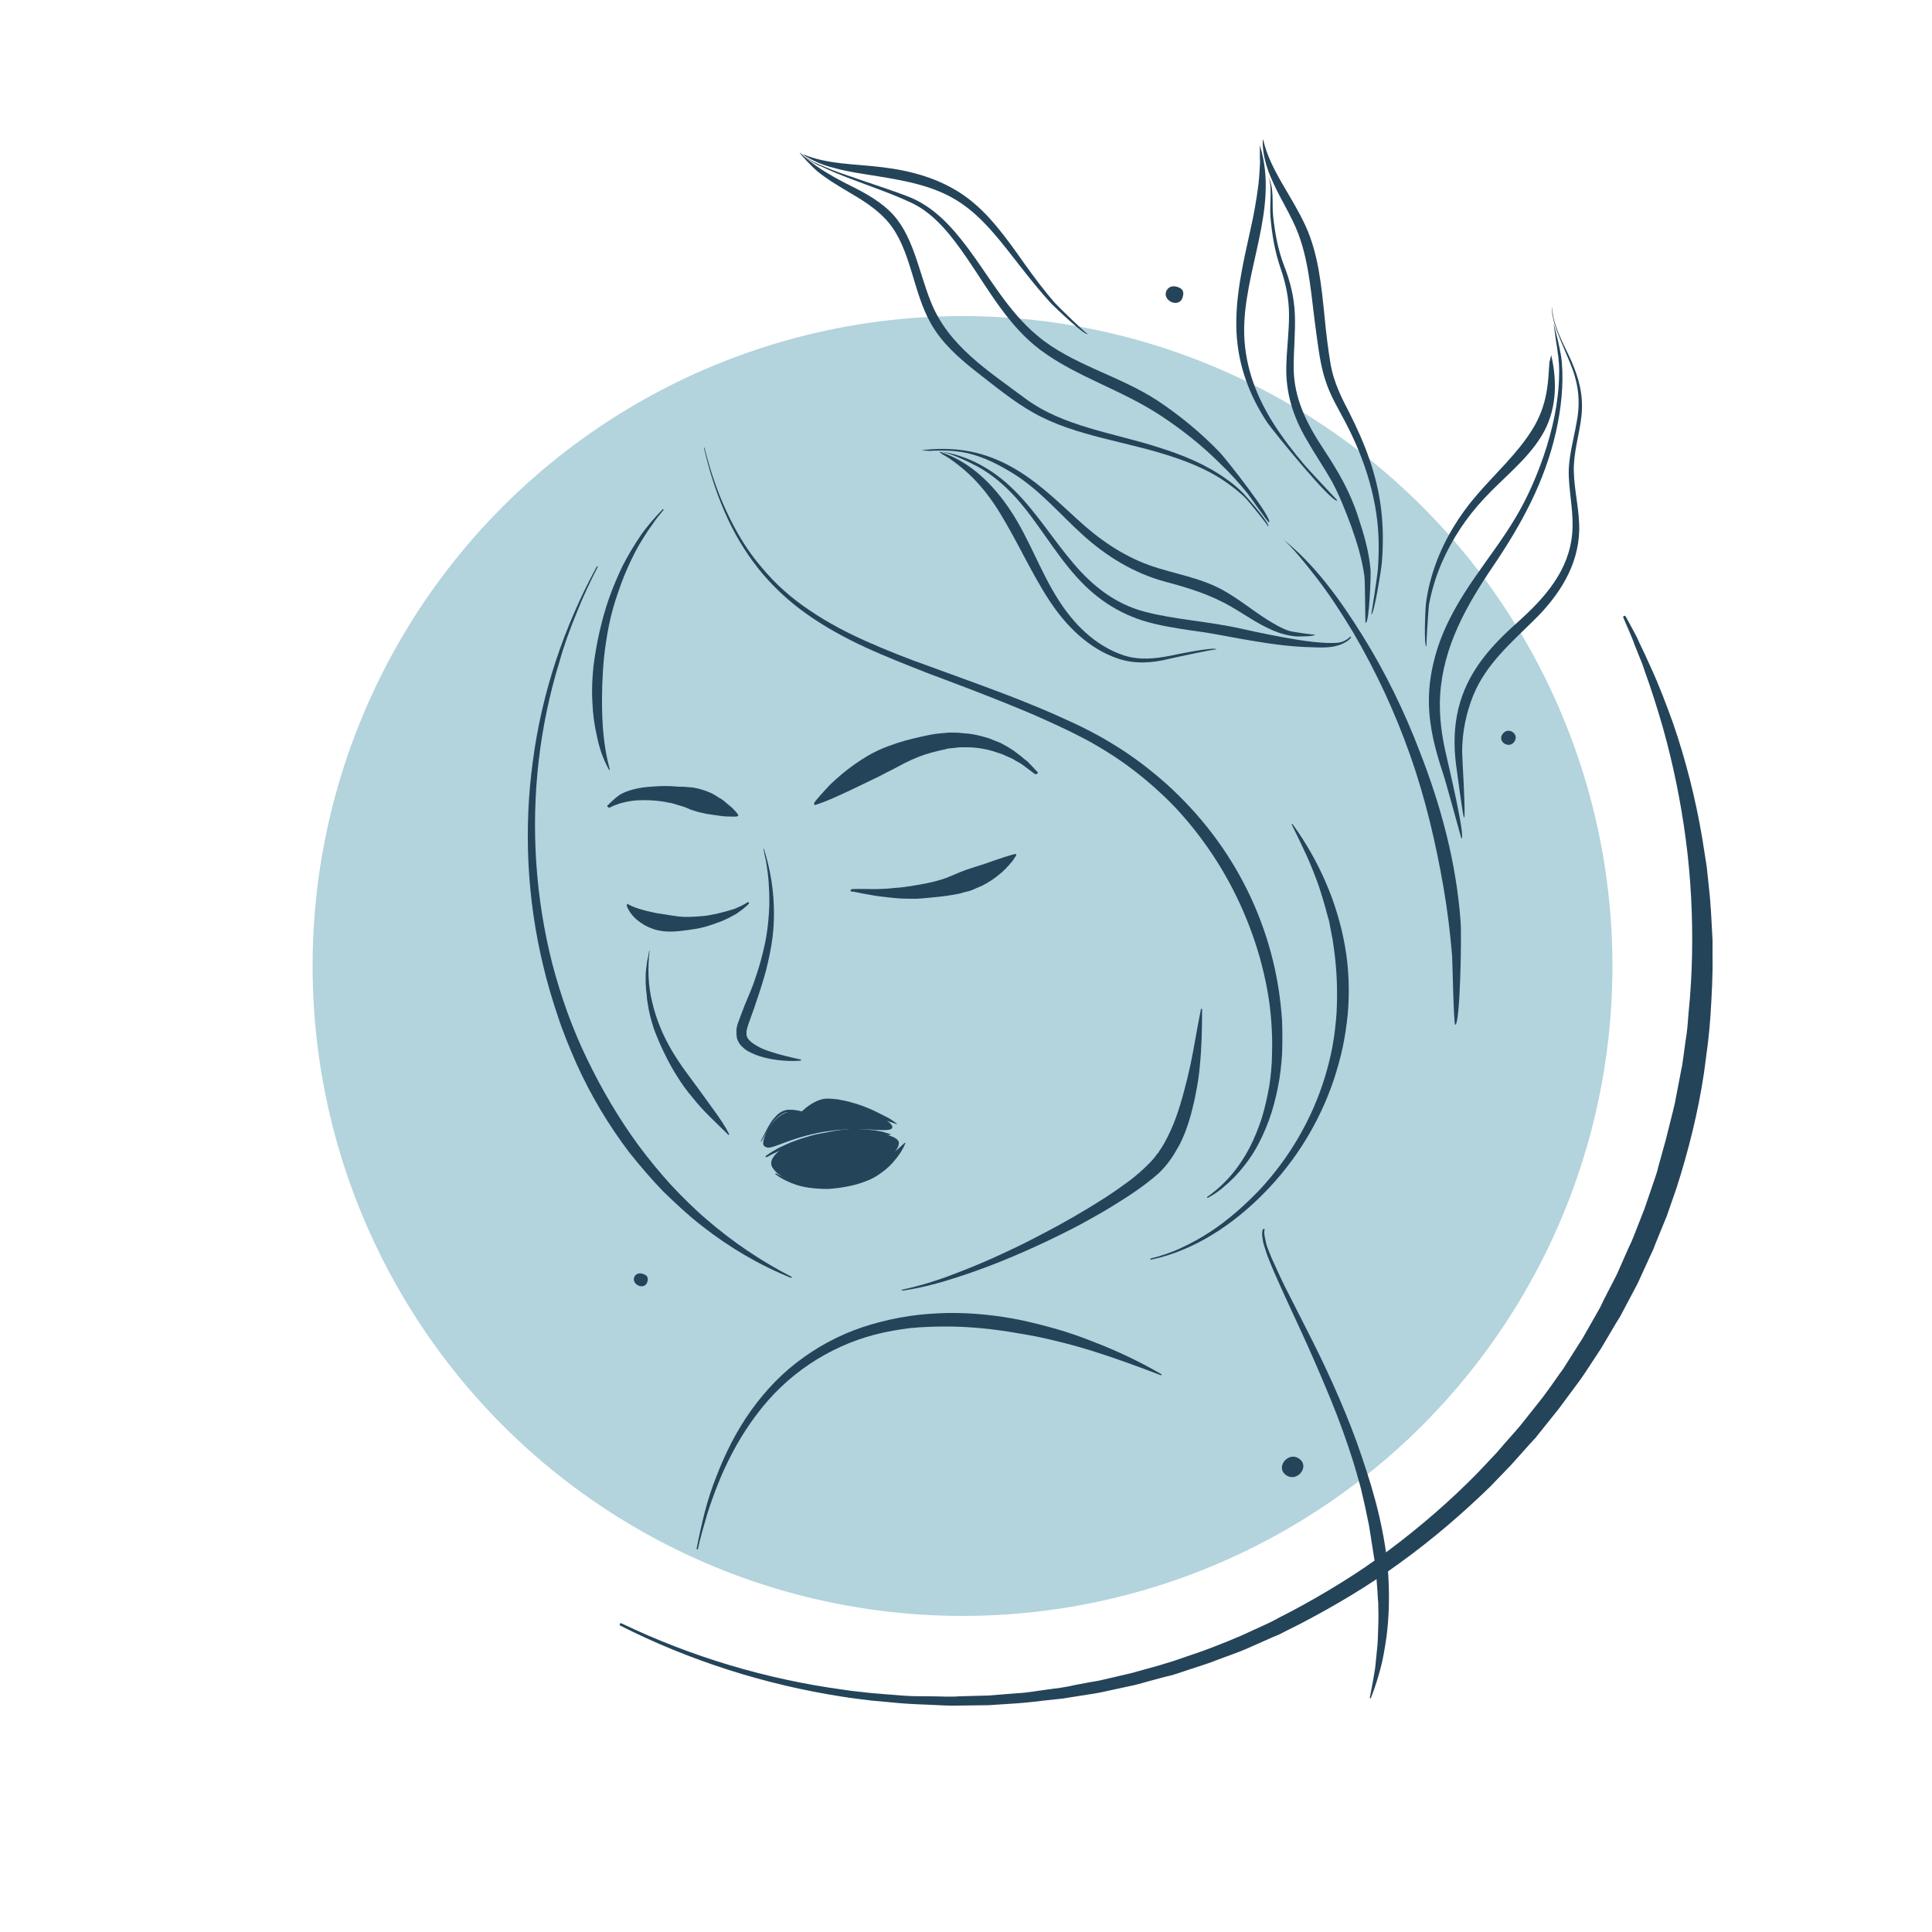
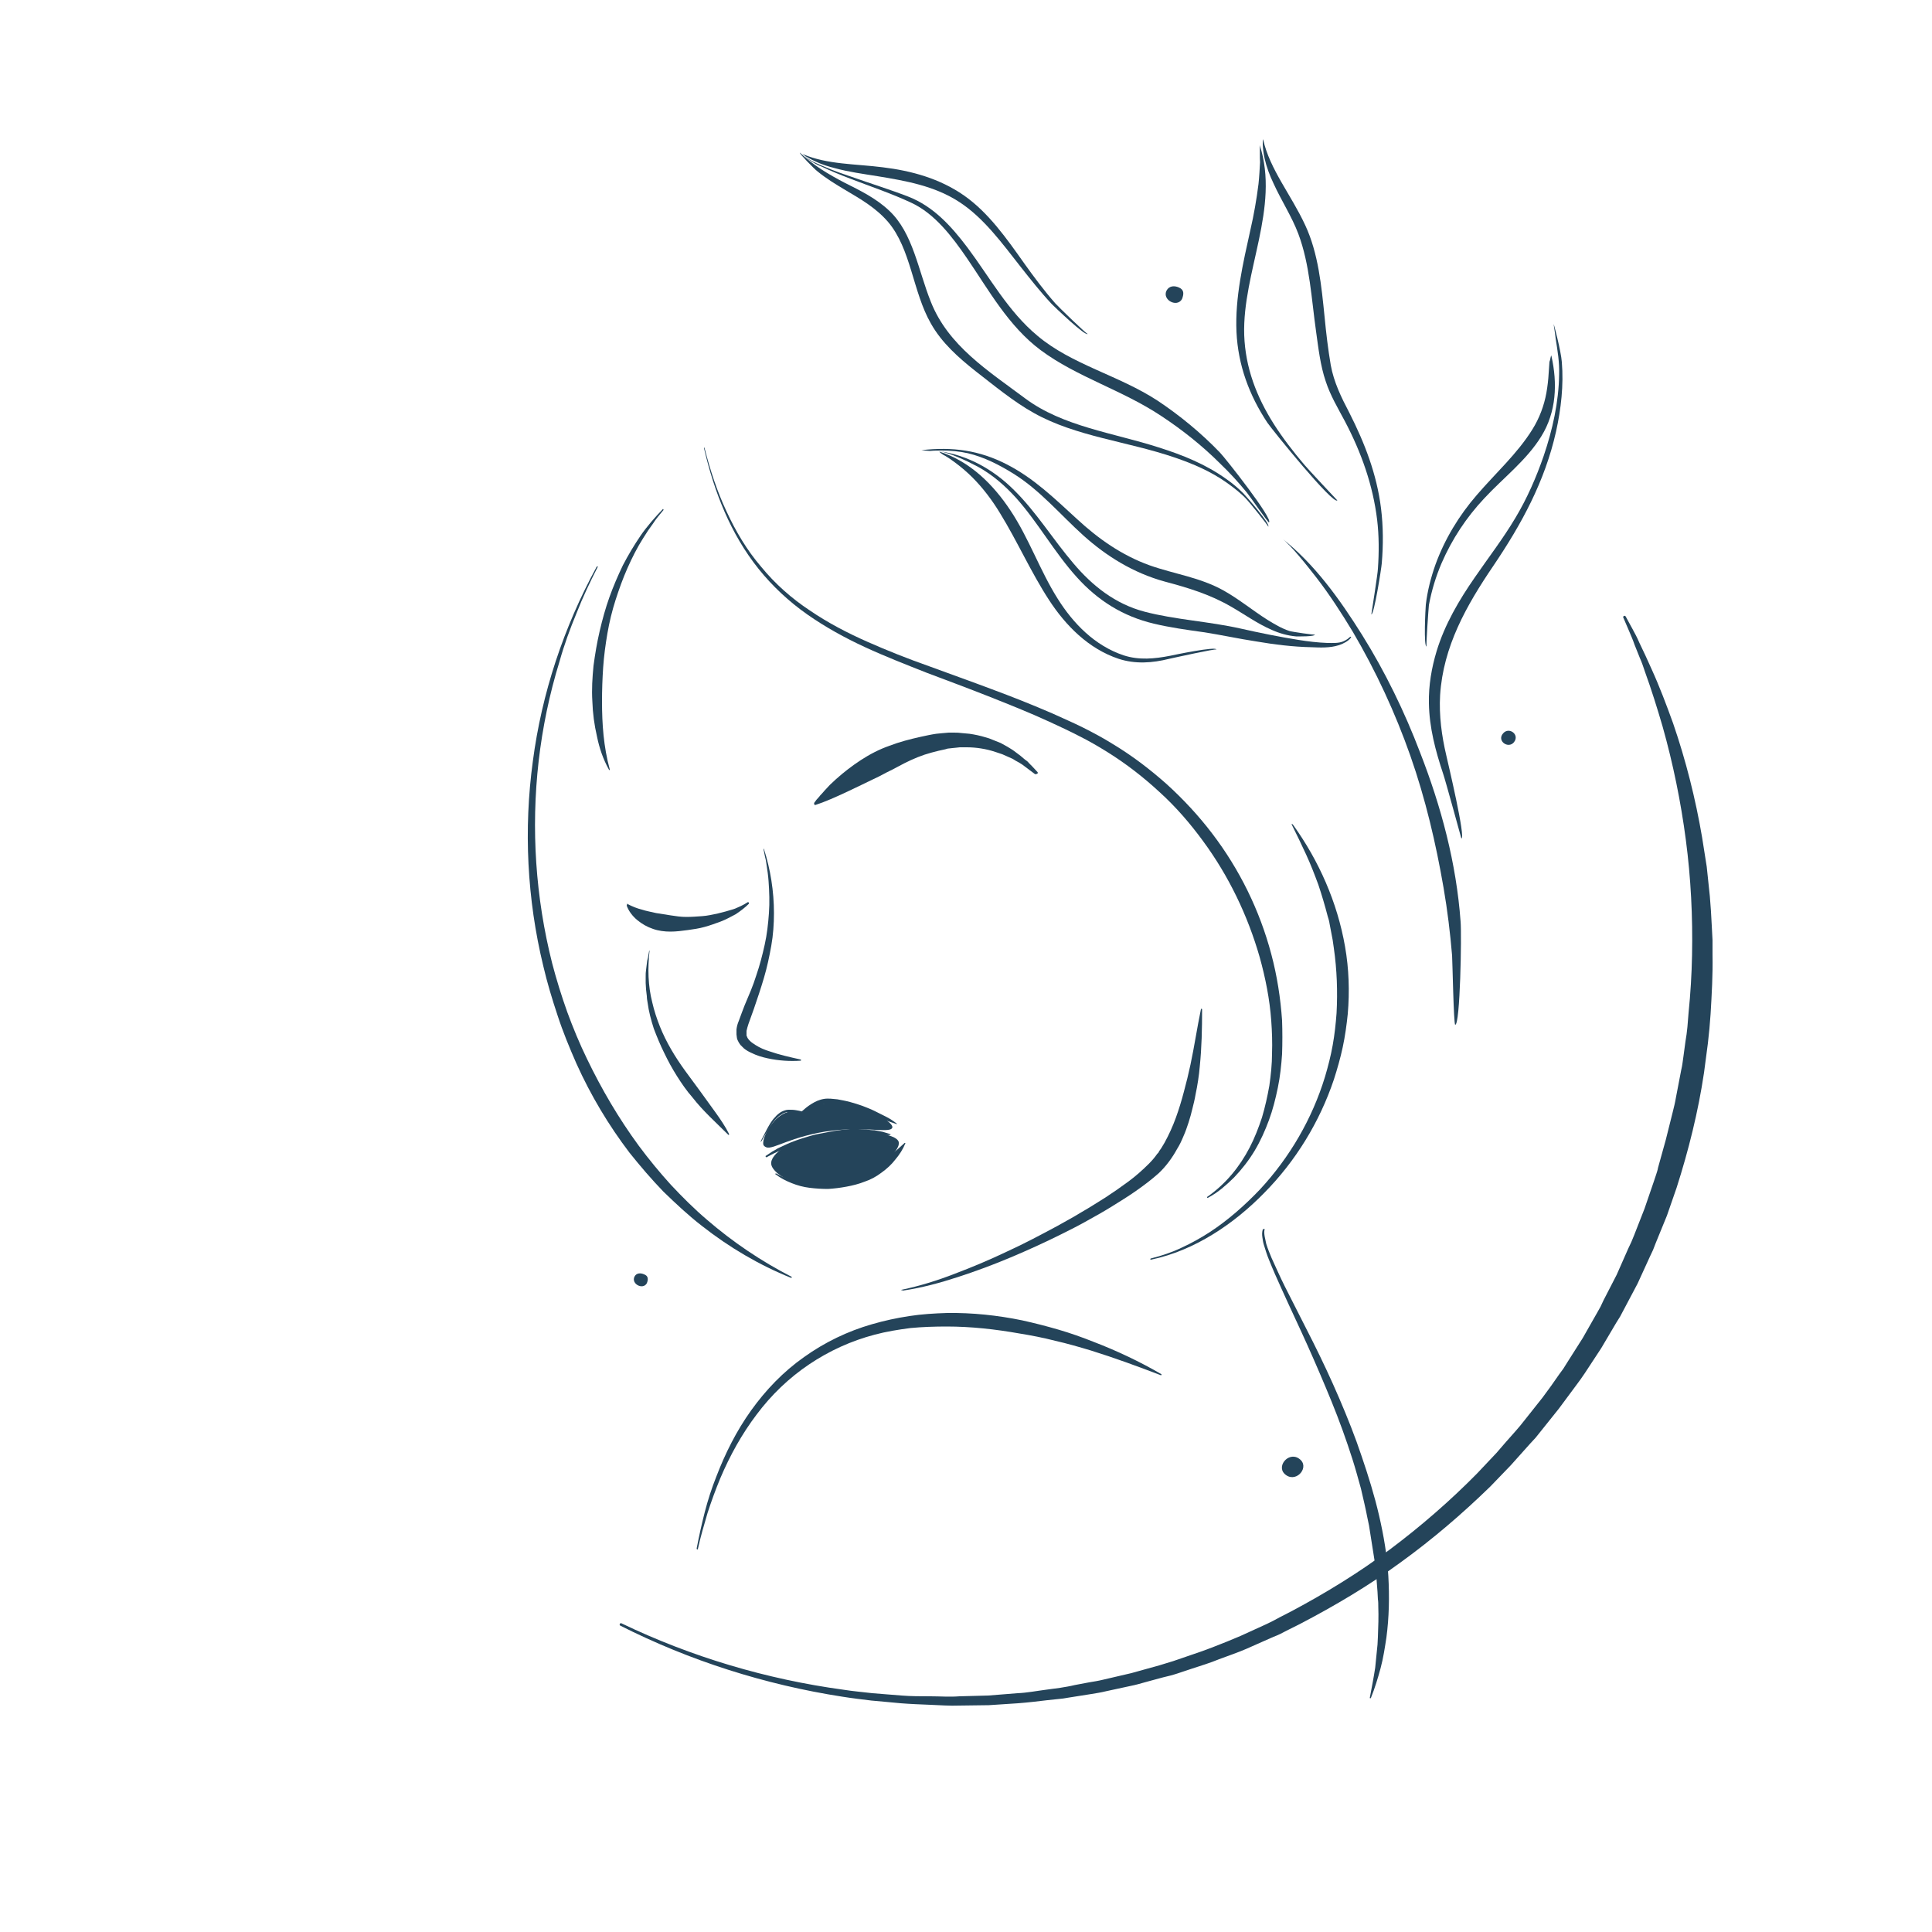
<svg xmlns="http://www.w3.org/2000/svg" id="Layer_1" x="0px" y="0px" viewBox="0 0 500 500" style="enable-background:new 0 0 500 500;" xml:space="preserve">
  <style type="text/css">	.st0{fill:#B3D3DD;}	.st1{fill:#24445A;}</style>
  <g id="icon_1">
-     <circle class="st0" cx="249.1" cy="250" r="168.2" />
    <g id="plant2_10_">
      <g>
-         <path class="st1" d="M401.7,79.6c0.2,4.9,3.1,9.6,5,13.9c2,4.6,3.1,8.9,2.6,14c-0.5,4.8-2.1,9.5-2,14.4    c0.1,5.1,1.5,10.2,1.4,15.3c-0.2,9.3-5.3,17-11.7,23.3c-6,5.9-12.4,11.4-15.7,19.4c-1.9,4.7-2.9,9.7-2.9,14.7    c0,1.5,1,17.1,0.5,17c-0.3,0-1.9-12.6-2.1-13.9c-0.6-4.8-0.5-9.5,0.6-14.2c2.3-9.5,8.2-16.1,15.4-22.5c7-6.3,13.3-13.3,14.1-23.1    c0.4-4.9-0.7-9.7-0.9-14.6c-0.2-4.9,1.3-9.6,2.1-14.4c1-5.5,0.3-10.1-1.9-15.3c-1.1-2.7-2.3-5.3-3.3-8c-0.4-1.1-0.8-2.3-1-3.5    C401.5,80.5,401.7,79.1,401.7,79.6z" />
        <path class="st1" d="M401.5,92.1c1.6,7.1,1.3,14.5-2.6,20.8c-3.8,6.2-9.9,10.8-14.8,16.1c-4.6,4.9-8.3,10.5-11,16.7    c-1.5,3.5-2.6,7.1-3.3,10.9c-0.1,0.9-0.8,10.7-0.6,10.7c-0.8,0.1-0.3-9.8-0.2-10.8c0.4-3.5,1.3-7,2.5-10.4    c2.4-6.6,6.1-12.7,10.7-18c4.8-5.6,10.5-10.7,14.4-17c1.8-2.9,3-6.1,3.6-9.4c0.3-1.7,0.5-3.4,0.6-5.2c0.1-1,0.1-1.9,0.2-2.9    C401.2,93.3,401.4,91.6,401.5,92.1z" />
        <path class="st1" d="M402.1,83.9c0-0.2,1.9,7,2.1,9.8c0.5,6-0.2,12.1-1.5,18c-2.9,12.9-8.9,23.9-16.2,34.7    c-7,10.3-13,20.9-13.8,33.5c-0.3,5.3,0.4,10.5,1.6,15.6c0.4,1.8,5.1,21.5,3.9,21.5c0,0-4.2-15.3-4.7-16.7c-2-6-3.6-12-3.7-18.3    c-0.1-4.6,0.7-9.2,2-13.5c2.1-6.9,5.8-13.2,9.9-19.1c3.5-5.1,7.3-10,10.5-15.4c3-5,5.4-10.5,7.3-16c2.3-6.8,3.9-13.9,4-21.1    c0.1-3.2-0.4-6.1-0.9-9.3C402.5,86.5,402.1,84.2,402.1,83.9z" />
      </g>
      <g>
        <path class="st1" d="M243.2,116.9c7.8,2.5,13.8,8.4,18.3,15.2c4.8,7.2,7.6,15.5,12.2,22.8c4,6.4,9.6,12.2,17.1,14.7    c4,1.3,8,0.9,12.1,0.1c0.9-0.2,11.9-2.5,11.9-1.6c0-0.3-11.3,2.2-12.2,2.4c-4.4,1.1-8.8,1.4-13.1,0c-7.8-2.6-13.7-8.6-18-15.2    c-4.7-7.2-8.2-15.2-12.7-22.5c-2-3.3-4.4-6.5-7.1-9.2c-1.4-1.4-2.8-2.6-4.4-3.8c-0.9-0.7-1.8-1.3-2.8-1.9    C244.5,118,242.7,116.8,243.2,116.9z" />
        <path class="st1" d="M238.5,116.5c8-0.9,14.9,0,22.1,3.7c7,3.6,12.3,8.8,18.1,14.1c5.5,5.1,11.6,9.4,18.8,12    c6.5,2.3,13.1,3.1,19.3,6.6c3.9,2.2,7.4,5.1,11.2,7.5c1.8,1.1,3.6,2.2,5.7,2.9c0.6,0.2,6.6,1.1,6.6,0.9c0,0.6-4.3,0.5-4.9,0.5    c-2.2-0.2-4.3-0.8-6.3-1.7c-3.7-1.6-7-4-10.5-6c-5.5-3.2-11.2-4.9-17.2-6.5c-8-2.2-15-6.5-21-11.9c-6-5.4-11.2-11.7-18.1-16    c-3.7-2.3-7.6-4.3-11.8-5.3c-2.2-0.5-4.5-0.7-6.8-0.7c-1,0-2,0-3,0.1C240.3,116.7,238.3,116.5,238.5,116.5z" />
        <path class="st1" d="M243.2,116.8c7.3,1,14,4.8,19.2,10c5.8,5.7,10.1,12.8,15.4,19c4.9,5.8,10.8,10.5,18.4,12.5    c8,2.1,16.6,2.5,25,4.4c4.9,1.1,9.8,2.1,14.8,2.9c2.5,0.4,5,0.7,7.6,0.8c1.3,0,2.8,0.1,4-0.4c1-0.4,1.6-1,1.7-1.1    c0.9-0.6,0.2,1.1-2.9,2.1c-2.2,0.7-4.7,0.6-7,0.5c-4.8-0.1-9.6-0.7-14.3-1.5c-4.6-0.7-9.1-1.7-13.7-2.4    c-4.3-0.6-8.6-1.2-12.8-2.2c-8-1.9-14.5-6-19.9-12c-5.8-6.4-10-14.1-15.7-20.5c-2.9-3.2-6.1-6-9.9-8.1    C250.3,119.3,245.8,117.2,243.2,116.8z" />
      </g>
      <g>
        <path class="st1" d="M207,39.5c3.5,3.3,7.4,5.6,11.6,7.8c4,2,8.1,4,11.5,7.2c6.2,5.8,7.5,15.4,10.8,23.6    c4.5,11.4,14.9,17.9,24.4,25c9.8,7.3,22.8,8.9,34.6,12.7c6,1.9,12.1,4.3,17.5,8.2c1.6,1.1,3,2.3,4.4,3.7c0.6,0.6,7.2,8.1,6.4,8.6    c0.2-0.1-5.1-6.6-5.6-7.1c-1.5-1.6-3.2-2.9-5-4.2c-4.2-3-8.9-5-13.6-6.6c-12.3-4.2-25.5-5.4-36.4-11.5c-5.4-3-10.4-7.2-15.2-10.9    c-4.4-3.5-8.7-7.3-11.5-12.3c-4.7-8.2-5.1-19.3-11.1-26.3c-3.1-3.6-7.1-5.9-11-8.2c-2.5-1.5-5-3-7.3-4.9    C210.8,43.8,206.7,39.6,207,39.5z" />
        <path class="st1" d="M207.8,39.9c6.3,2.7,13.7,2.5,20.7,3.4c7.4,0.9,14.7,2.9,21,7.3c6.3,4.4,11,11.1,15.6,17.6    c2.5,3.5,5.1,7,8,10.3c0.6,0.7,8.3,8.2,8.4,7.9c-0.5,0.8-8.6-7-9.3-7.7c-2.9-3.1-5.5-6.4-8.1-9.7c-4.8-6.1-9.5-12.6-15.8-16.7    c-6.4-4.2-13.9-5.5-21.2-6.7c-3.7-0.6-7.5-1.1-11.1-2.1c-1.6-0.4-3.2-0.9-4.7-1.6c-0.9-0.4-1.7-0.8-2.5-1.3    C208.8,40.7,207.4,39.7,207.8,39.9z" />
        <path class="st1" d="M208.3,40.4c1.2,1.2,3.5,2.1,5.2,2.8c2.3,1,4.6,1.8,7,2.6c4.8,1.7,9.7,3.2,14.6,5.1    c6.4,2.5,11,7.5,15.3,13.2c5.7,7.6,10.5,16.5,18.1,22.8c8.9,7.5,21,10.2,31.1,16.8c5.7,3.8,11.2,8.3,16.1,13.4    c1.3,1.3,14,17.4,12.7,18.1c-0.2,0.1-5.1-7-5.7-7.7c-2.2-2.7-4.5-5.2-6.9-7.5c-4.7-4.7-9.9-8.8-15.2-12.3    c-10.2-6.8-21.9-10.1-31.3-17.1c-8.3-6.2-13.4-15.5-19-23.7c-3.9-5.7-8.4-11.6-14.4-14.4c-5.1-2.4-10.5-4.2-15.7-6.2    c-2.6-1-5.1-2-7.6-3.2C211.4,42.7,208.5,41,208.3,40.4z" />
      </g>
      <g>
        <path class="st1" d="M326,37.5c5.3,16.3-4.5,32.9-4,49.2c0.3,8.5,3.2,16,7.7,23.1c2.3,3.6,5,7.1,7.8,10.4    c0.7,0.9,8.6,9.3,8.6,9.3c-1.1,1.2-16.8-18.2-18.1-20.1c-4.7-7.1-7.6-14.9-8-23.5c-0.4-8.9,1.7-17.8,3.6-26.4    c0.9-3.9,1.6-7.9,2.1-11.9c0.2-1.9,0.3-3.8,0.4-5.6C326,41.1,326.1,37.7,326,37.5z" />
        <path class="st1" d="M326.9,36.1c1.7,7.7,7.3,14.4,10.9,22.2c3.4,7.3,4.2,15.8,5,23.7c0.4,4.2,0.9,8.4,1.6,12.5    c0.8,4.4,2.7,8.3,4.8,12.3c4,7.9,7.1,15.9,8.2,24.7c0.6,4.8,0.6,9.6,0.2,14.3c-0.1,1.3-2,13.4-2.7,13.2c0,0,1.7-10.8,1.7-11.8    c0.3-4.2,0.3-8.5-0.2-12.7c-1.1-9-4.1-17.4-8.3-25.4c-1.8-3.4-3.8-6.7-5-10.4c-1.4-4.1-1.9-8.6-2.5-12.9    c-1.2-8.4-1.6-17.3-4.6-25.3c-1.7-4.5-4.4-8.6-6.4-13c-1-2.1-1.8-4.2-2.3-6.4C326.6,38.1,326.8,35.7,326.9,36.1z" />
-         <path class="st1" d="M328.1,45.4c1.8,3.5,1,6.9,1.4,10.7c0.5,4.4,1.2,8.4,2.8,12.6c1.6,4.1,2.6,8.1,2.8,12.5    c0.2,4.6-0.3,9.2-0.3,13.8c0,8.1,3.4,14.7,7.9,21.5c3.7,5.6,6.8,11,8.8,17.3c1.5,4.5,2.8,9,3.2,13.7c0.1,1.2-0.3,13.9-1.3,13.7    c-0.1,0-0.1-11-0.3-12.1c-0.6-4.4-1.9-8.7-3.4-12.9c-1.5-4-3-7.9-5-11.6c-2.1-3.7-4.5-7.2-6.6-10.9c-3.5-6-5.4-12.1-5.2-19    c0.1-4.4,0.7-8.7,0.7-13.1c0-4.2-0.8-8.2-2.2-12.2c-1.5-4.4-2.2-8.6-2.6-13.2C328.5,52.8,329.4,48,328.1,45.4z" />
      </g>
      <path class="st1" d="M331.6,139.2c8.6,6.7,15.2,16,20.9,25.1c6,9.6,11,19.9,15,30.4c5.5,14.1,9.4,28.7,10.5,43.8   c0.3,3.4-0.1,26.9-1.4,26.7c-0.4-0.1-0.7-16.4-0.8-17.9c-0.5-5.9-1.2-11.7-2.2-17.5c-2-11.6-4.7-23.1-8.6-34.2   c-3.9-11.1-8.9-21.9-14.9-32.1c-2.9-4.8-6-9.6-9.4-14C338.2,146.3,334.2,141.2,331.6,139.2z" />
    </g>
    <g>
      <g>
        <path class="st1" d="M199.6,301.3c-0.4-2.6,5-6.6,13.8-7.8c9.4-1.3,18.7-0.3,19.2,2.1c0.5,2.2-5.4,7.5-11.5,9.5    C207.6,309.6,199.9,303.9,199.6,301.3z" />
        <path class="st1" d="M197.7,296.5c-1.2-1.3,3.5-11.1,9.9-8.5c7.7-6.7,24.4,1.9,23.3,3.9c-0.8,1.6-8.3-0.9-19.3,1.3    C202.1,295.2,199.2,298.2,197.7,296.5z" />
      </g>
      <g id="woman_4_">
        <g>
          <path class="st1" d="M196.8,295.5c0.6-1.1,1.1-2.2,1.7-3.3c0.6-1.1,1.2-2.2,2.1-3.1c0.4-0.5,0.9-0.9,1.5-1.3l0.4-0.2l0.5-0.2     c0.3-0.1,0.7-0.2,1-0.2c0.7,0,1.3,0,1.9,0.1c0.6,0.1,1.2,0.2,1.9,0.4l-0.5,0.1c0.9-0.8,1.7-1.5,2.7-2.1c0.5-0.3,1-0.6,1.5-0.8     c0.5-0.2,1.1-0.4,1.7-0.5c1.2-0.2,2.4,0,3.5,0.1c1.1,0.2,2.2,0.4,3.3,0.7c1.1,0.3,2.1,0.6,3.2,1c1,0.4,2.1,0.8,3.1,1.3     c1,0.5,2,1,3,1.5c1,0.5,1.9,1.1,2.8,1.8c0,0,0,0.1,0,0.1c0,0-0.1,0-0.1,0l0,0c-2.1-0.7-4.1-1.4-6.2-2.1     c-2.1-0.7-4.1-1.3-6.2-1.9c-1-0.3-2.1-0.6-3.1-0.8c-0.5-0.1-1-0.2-1.5-0.3l-0.8-0.1c-0.3,0-0.5,0-0.7,0     c-0.9,0.1-1.9,0.5-2.8,0.9c-0.9,0.5-1.8,1.1-2.6,1.8l0,0c-0.1,0.1-0.3,0.2-0.5,0.1c-0.5-0.2-1.1-0.3-1.7-0.5     c-0.6-0.1-1.2-0.2-1.7-0.2l-0.2,0l-0.2,0c-0.1,0-0.1,0-0.2,0c-0.1,0-0.1,0-0.2,0.1l-0.4,0.1l-0.4,0.2c-0.5,0.3-1,0.6-1.4,1     c-0.9,0.8-1.6,1.8-2.2,2.9c-0.7,1-1.3,2.1-1.9,3.2c0,0-0.1,0.1-0.1,0C196.8,295.6,196.8,295.6,196.8,295.5z" />
          <path class="st1" d="M200.9,303.7c2.7,1.6,5.8,2.3,8.8,2.5c1.5,0.1,3.1,0.1,4.6-0.1c1.5-0.2,3-0.4,4.5-0.8     c1.5-0.4,2.9-1,4.2-1.6c1.3-0.7,2.7-1.4,3.9-2.2c1.3-0.8,2.5-1.7,3.7-2.6c1.2-1,2.3-2,3.5-3.1l0,0c0,0,0.1,0,0.2,0     c0,0,0,0.1,0,0.1c-0.6,1.5-1.5,2.9-2.6,4.2c-1,1.3-2.2,2.4-3.6,3.4c-1.3,1-2.8,1.8-4.3,2.3c-1.5,0.6-3.1,1-4.7,1.3     c-1.6,0.3-3.2,0.5-4.8,0.6c-1.6,0-3.2-0.1-4.8-0.3c-1.6-0.2-3.1-0.6-4.6-1.2c-1.5-0.6-2.9-1.3-4.2-2.3c-0.1,0-0.1-0.1,0-0.2     C200.8,303.7,200.8,303.7,200.9,303.7L200.9,303.7z" />
          <path class="st1" d="M198.1,299.2c0.6-0.4,1.2-0.8,1.8-1.2l0.9-0.5c0.3-0.2,0.6-0.4,0.9-0.5c1.3-0.6,2.5-1.2,3.9-1.7     c1.3-0.5,2.7-0.9,4-1.3c0.7-0.2,1.4-0.4,2-0.5c0.7-0.1,1.4-0.3,2.1-0.4l2.1-0.4l2.1-0.3c0.7-0.1,1.4-0.1,2.1-0.2     c0.7,0,1.4,0,2.1,0c0.7,0,1.4,0.1,2.1,0.1c0.7,0.1,1.4,0.2,2.1,0.2c0.7,0.1,1.4,0.3,2.1,0.4c0.7,0.2,1.4,0.4,2,0.6     c0,0,0.1,0.1,0.1,0.1c0,0,0,0.1-0.1,0.1l0,0c-0.7,0.1-1.4,0.1-2.1,0.1c-0.7,0-1.4,0-2.1,0.1c-0.7,0-1.4,0.1-2.1,0.1     c-0.7,0-1.4,0.1-2,0.1c-0.7,0-1.4,0.1-2,0.1c-0.7,0-1.4,0.1-2,0.1l-2.1,0.1c-0.7,0.1-1.4,0.1-2,0.2c-0.7,0.1-1.4,0.2-2,0.3     c-0.7,0.1-1.3,0.3-2,0.4c-1.3,0.3-2.7,0.6-4,1c-2.6,0.8-5.2,1.8-7.6,3.2l0,0c0,0-0.1,0-0.1,0     C198.1,299.3,198.1,299.2,198.1,299.2z" />
        </g>
        <path class="st1" d="M197.7,219.7c1.7,5.3,2.6,11,2.6,16.6c0,2.8-0.2,5.7-0.7,8.5c-0.5,2.8-1.1,5.6-1.9,8.3    c-0.8,2.7-1.7,5.4-2.6,8c-0.5,1.3-0.9,2.6-1.4,3.9c-0.2,0.6-0.4,1.3-0.5,1.8l0,0.2l0,0.2c0,0.1,0,0.3,0,0.4c0,0.1,0,0.2,0,0.3    c0,0.1,0,0.2,0.1,0.3c0.1,0.4,0.4,0.8,0.8,1.2c0.4,0.4,0.9,0.7,1.5,1.1c1.1,0.7,2.3,1.2,3.6,1.6c2.6,0.9,5.3,1.5,8,2.1    c0.1,0,0.1,0.1,0.1,0.2c0,0.1-0.1,0.1-0.1,0.1c-2.8,0.2-5.7,0-8.5-0.6c-1.4-0.3-2.8-0.7-4.2-1.4c-0.7-0.3-1.4-0.7-2-1.2    c-0.3-0.3-0.6-0.6-0.9-0.9c-0.1-0.2-0.3-0.4-0.4-0.6c-0.1-0.2-0.2-0.4-0.3-0.6c-0.1-0.2-0.2-0.5-0.2-0.7c0-0.3-0.1-0.5-0.1-0.8    c0-0.3,0-0.5,0-0.7c0-0.1,0-0.2,0-0.3l0-0.3c0.1-0.8,0.3-1.5,0.6-2.2c0.5-1.4,1-2.7,1.5-4c1.1-2.6,2.2-5.1,3-7.7    c0.9-2.6,1.6-5.3,2.2-8c0.6-2.7,0.9-5.4,1.1-8.2c0.2-2.8,0.1-5.5-0.1-8.3c-0.1-1.4-0.3-2.8-0.5-4.1c-0.1-0.7-0.2-1.4-0.4-2.1    l-0.4-2l0,0c0-0.1,0-0.1,0.1-0.2C197.6,219.6,197.6,219.7,197.7,219.7z" />
        <path class="st1" d="M168.1,246.1c-0.5,4.5-0.4,9,0.7,13.3c0.5,2.2,1.2,4.3,2,6.3c0.8,2,1.8,4,2.9,5.9c1.1,1.9,2.3,3.7,3.6,5.5    l3.9,5.3c1.3,1.8,2.6,3.6,3.9,5.4c1.3,1.8,2.6,3.7,3.6,5.7c0,0.1,0,0.1-0.1,0.2c0,0-0.1,0-0.1,0c-1.6-1.6-3.2-3.1-4.8-4.7    c-1.6-1.6-3.1-3.2-4.5-5c-1.5-1.7-2.8-3.6-4-5.5c-1.2-1.9-2.3-3.9-3.3-6c-1-2-1.9-4.2-2.7-6.3c-0.7-2.2-1.3-4.4-1.6-6.7    c-0.1-0.6-0.2-1.1-0.2-1.7l-0.2-1.7l-0.1-1.7c0-0.6,0-1.1,0-1.7c0-0.6,0-1.1,0.1-1.7l0.1-0.8l0.1-0.8l0.1-0.8l0.1-0.4l0.1-0.4    l0.3-1.7c0-0.1,0.1-0.1,0.1-0.1C168,246,168.1,246,168.1,246.1L168.1,246.1z" />
        <path class="st1" d="M233.3,333.8c2.4-0.5,4.7-1.1,7-1.8c2.3-0.7,4.6-1.5,6.9-2.4c4.5-1.7,9-3.6,13.4-5.7c4.4-2,8.7-4.3,13-6.6    c2.1-1.2,4.2-2.3,6.3-3.6c2.1-1.2,4.1-2.5,6.2-3.8c2-1.3,4-2.7,5.9-4.1c1.9-1.4,3.7-3,5.3-4.6c0.8-0.8,1.5-1.6,2.2-2.6l0.3-0.3    l0.2-0.4l0.5-0.7c0.3-0.5,0.6-1,0.9-1.5c1.1-2,2.1-4.2,2.9-6.4c0.8-2.2,1.5-4.5,2.1-6.8c0.3-1.2,0.6-2.3,0.9-3.5    c0.3-1.2,0.5-2.3,0.8-3.5c1-4.7,1.7-9.5,2.7-14.3c0-0.1,0.1-0.2,0.2-0.1c0.1,0,0.1,0.1,0.1,0.2c0,4.9-0.1,9.8-0.6,14.7    c-0.2,2.4-0.6,4.9-1.1,7.3c-0.2,1.2-0.5,2.4-0.8,3.6c-0.3,1.2-0.6,2.4-1,3.6c-0.4,1.2-0.8,2.4-1.3,3.5c-0.5,1.2-1,2.3-1.7,3.4    c-1.2,2.2-2.8,4.4-4.7,6.2c-1.9,1.7-3.9,3.2-5.9,4.6c-2,1.4-4.1,2.7-6.2,4c-2.1,1.3-4.2,2.5-6.4,3.7c-2.1,1.2-4.3,2.3-6.5,3.4    c-4.4,2.2-8.8,4.2-13.3,6.1c-4.5,1.9-9.1,3.6-13.7,5.1c-4.6,1.5-9.4,2.8-14.2,3.5c-0.1,0-0.2-0.1-0.2-0.1    C233.1,333.9,233.2,333.8,233.3,333.8z" />
        <path class="st1" d="M180.3,400.7c0.6-3.1,1.3-6.3,2.1-9.4c0.8-3.1,1.8-6.2,3-9.2c2.3-6,5.2-11.8,9-17.1    c3.8-5.3,8.3-10,13.7-13.8c5.3-3.8,11.3-6.7,17.6-8.5c3.1-0.9,6.3-1.6,9.6-2.1c3.2-0.5,6.5-0.7,9.8-0.8    c6.5-0.1,13.1,0.6,19.4,1.9c3.2,0.7,6.3,1.5,9.4,2.4c3.1,0.9,6.2,2,9.2,3.2c6,2.3,11.9,5.1,17.4,8.3c0.1,0,0.1,0.2,0.1,0.2    c0,0.1-0.1,0.1-0.2,0.1c-6-2.3-12-4.5-18.1-6.4c-3-0.9-6.1-1.8-9.2-2.5c-3.1-0.8-6.2-1.4-9.3-1.9c-6.2-1.1-12.5-1.8-18.8-1.8    c-3.1,0-6.3,0.1-9.4,0.4c-3.1,0.4-6.2,0.9-9.2,1.7c-6.1,1.6-11.8,4.2-17,7.7c-5.2,3.5-9.8,7.9-13.6,13c-3.8,5-6.9,10.6-9.4,16.5    c-1.2,2.9-2.3,5.9-3.3,9c-0.9,3.1-1.8,6.1-2.5,9.3l0,0c0,0.1-0.1,0.1-0.2,0.1C180.3,400.9,180.3,400.8,180.3,400.7z" />
        <path class="st1" d="M327.3,318.1c-0.2,0.6-0.1,1.3,0,1.9c0.1,0.6,0.3,1.3,0.4,1.9c0.4,1.3,0.9,2.5,1.4,3.7    c1.1,2.4,2.2,4.9,3.4,7.3c2.4,4.8,4.9,9.6,7.3,14.4c2.4,4.8,4.7,9.7,6.8,14.6c2.1,4.9,4.1,9.9,5.8,15c1.7,5,3.3,10.1,4.5,15.3    c1.2,5.2,2.1,10.4,2.4,15.7c0.3,5.3,0.2,10.6-0.5,15.9c-0.4,2.6-0.8,5.3-1.5,7.9c-0.7,2.6-1.5,5.2-2.5,7.7c0,0.1-0.1,0.1-0.2,0.1    c-0.1,0-0.1-0.1-0.1-0.1l0,0c0.5-2.6,1-5.2,1.4-7.8l0.2-2c0.1-0.7,0.1-1.3,0.2-2c0.1-0.7,0.1-1.3,0.2-2c0-0.7,0.1-1.3,0.1-2    c0.1-2.6,0.2-5.2,0.1-7.8c0-0.6,0-1.3-0.1-1.9l-0.1-1.9c-0.1-1.3-0.2-2.6-0.3-3.9c-0.1-0.6-0.1-1.3-0.2-1.9    c-0.1-0.6-0.1-1.3-0.2-1.9c-0.1-0.6-0.2-1.3-0.3-1.9c-0.1-0.6-0.2-1.3-0.3-1.9c-0.1-0.6-0.2-1.3-0.3-1.9    c-0.1-0.6-0.2-1.3-0.3-1.9l-0.3-1.9l-0.4-1.9c-0.5-2.6-1.1-5.1-1.7-7.7c-0.7-2.5-1.4-5.1-2.2-7.6c-1.6-5-3.4-10-5.4-14.9    c-2-4.9-4.1-9.8-6.3-14.7c-2.2-4.9-4.5-9.7-6.7-14.6c-1.1-2.4-2.2-4.9-3.2-7.4c-0.5-1.2-0.9-2.5-1.3-3.8c-0.2-0.6-0.3-1.3-0.4-2    c-0.1-0.7-0.1-1.3,0.1-2c0-0.1,0.1-0.1,0.2-0.1C327.3,318,327.3,318.1,327.3,318.1L327.3,318.1z" />
-         <path class="st1" d="M220.5,230.1c1.9-0.1,3.7,0,5.6,0c1.8,0,3.7-0.1,5.5-0.3c1.8-0.1,3.6-0.4,5.4-0.7c1.8-0.3,3.5-0.6,5.3-1.1    c1.7-0.4,3.4-1.1,5-1.8c1.6-0.7,3.3-1.3,4.9-1.8c1.7-0.5,3.4-1.1,5.1-1.7c1.7-0.6,3.5-1.2,5.4-1.7l0,0c0.1,0,0.3,0.1,0.3,0.2    c0,0.1,0,0.2,0,0.2c-0.3,0.4-0.6,0.8-0.8,1.2c-0.1,0.2-0.3,0.4-0.5,0.6l-0.5,0.6c-0.3,0.4-0.7,0.7-1,1.1c-0.4,0.3-0.7,0.7-1.1,1    c-1.5,1.3-3.1,2.4-4.9,3.3l-0.7,0.3c-0.2,0.1-0.4,0.2-0.7,0.3c-0.4,0.2-0.9,0.4-1.4,0.6c-0.5,0.2-0.9,0.3-1.4,0.4    c-0.5,0.1-0.9,0.2-1.4,0.4c-1.9,0.4-3.8,0.7-5.8,0.9c-1.9,0.2-3.8,0.4-5.7,0.5c-1.9,0-3.8,0-5.7-0.2c-1.9-0.2-3.8-0.4-5.6-0.7    c-0.9-0.2-1.8-0.3-2.8-0.5c-0.9-0.2-1.8-0.4-2.7-0.5l0,0c-0.1,0-0.2-0.2-0.2-0.3C220.3,230.2,220.4,230.1,220.5,230.1z" />
        <path class="st1" d="M162.3,233.9c1.3,0.7,2.6,1.2,3.8,1.5c1.2,0.4,2.5,0.6,3.7,0.9c1.3,0.2,2.5,0.4,3.8,0.6    c1.3,0.2,2.6,0.4,4,0.4c1.4,0,2.7-0.1,4.1-0.2c1.4-0.1,2.7-0.4,4.1-0.7c1.3-0.3,2.7-0.7,4-1.1c0.3-0.1,0.6-0.2,1-0.4    c0.3-0.1,0.6-0.3,0.9-0.4c0.6-0.3,1.2-0.6,1.8-1l0,0c0.1-0.1,0.2,0,0.3,0.1c0.1,0.1,0,0.2,0,0.3c-1,1-2.2,1.9-3.4,2.7    c-1.3,0.7-2.6,1.4-3.9,1.9c-1.4,0.5-2.7,1-4.2,1.4c-1.4,0.4-2.9,0.6-4.3,0.8c-1.5,0.2-3,0.4-4.5,0.4c-1.5,0-3.1-0.2-4.5-0.7    c-1.5-0.5-2.9-1.3-4.1-2.3c-1.2-1-2.2-2.3-2.7-3.7c0-0.1,0-0.2,0.1-0.3C162.2,233.9,162.2,233.9,162.3,233.9L162.3,233.9z" />
        <path class="st1" d="M182.4,116.2c1.4,5.5,3.2,11,5.6,16.1c2.4,5.2,5.3,10.1,9,14.4c3.6,4.4,7.9,8.2,12.6,11.3    c4.7,3.2,9.7,5.8,14.9,8.1c5.2,2.3,10.5,4.4,15.9,6.3c5.4,2,10.8,3.9,16.1,5.9c5.4,2,10.7,4.1,16,6.4c2.6,1.2,5.2,2.3,7.8,3.6    c2.6,1.3,5.2,2.7,7.6,4.2c5,3,9.6,6.5,14,10.4c4.3,3.9,8.3,8.2,11.8,12.8c7.1,9.3,12.3,19.9,15.3,31.2c1.5,5.6,2.4,11.4,2.8,17.2    c0.1,2.9,0.1,5.8,0,8.7c-0.2,2.9-0.5,5.8-1.1,8.7c-0.6,2.9-1.3,5.7-2.3,8.4c-1,2.7-2.2,5.4-3.7,7.9c-1.5,2.5-3.3,4.8-5.3,6.9    c-1,1-2.1,2-3.2,2.9c-1.1,0.9-2.3,1.7-3.6,2.4c-0.1,0-0.2,0-0.2-0.1c0-0.1,0-0.2,0.1-0.2c4.7-3.3,8.3-7.7,10.9-12.7    c1.3-2.5,2.3-5.1,3.2-7.8c0.8-2.7,1.4-5.4,1.9-8.2c0.4-2.8,0.7-5.6,0.7-8.4c0.1-2.8,0-5.6-0.2-8.4c-0.4-5.6-1.5-11.1-3-16.5    c-3.1-10.8-8-21-14.7-30.1c-3.3-4.5-7-8.8-11.2-12.6c-4.1-3.8-8.6-7.3-13.4-10.3c-2.4-1.5-4.8-2.9-7.4-4.2    c-2.5-1.3-5.1-2.5-7.7-3.7c-5.2-2.4-10.5-4.5-15.8-6.6c-5.3-2.1-10.7-4.1-16-6.1c-5.3-2.1-10.7-4.2-15.9-6.6    c-5.2-2.4-10.3-5.2-15-8.5c-4.7-3.3-9-7.3-12.6-11.8c-3.6-4.5-6.5-9.5-8.8-14.8c-2.3-5.3-4-10.8-5.3-16.4c0-0.1,0-0.2,0.1-0.2    C182.3,116,182.4,116.1,182.4,116.2z" />
        <path class="st1" d="M334.6,213.4c6.7,9.3,11.5,20.1,13.5,31.6c1,5.7,1.2,11.6,0.7,17.4c-0.3,2.9-0.7,5.8-1.3,8.6    c-0.6,2.8-1.4,5.6-2.3,8.4c-3.7,11-9.9,21.1-18,29.3c-4,4.1-8.5,7.8-13.4,10.8c-4.9,3-10.2,5.3-15.9,6.5c-0.1,0-0.2,0-0.2-0.1    c0-0.1,0-0.1,0.1-0.2l0,0c2.8-0.7,5.5-1.6,8-2.8c2.6-1.2,5.1-2.6,7.4-4.1c4.7-3.1,9-6.9,12.9-11c7.7-8.3,13.5-18.3,16.8-29.1    c0.8-2.7,1.5-5.4,2-8.2c0.5-2.8,0.8-5.6,1-8.3c0.3-5.6,0.1-11.2-0.7-16.8c-0.1-0.7-0.2-1.4-0.3-2.1l-0.4-2.1l-0.4-2.1    c-0.1-0.7-0.3-1.4-0.5-2c-0.7-2.7-1.5-5.4-2.4-8.1c-1-2.7-2-5.3-3.2-7.9c-1.2-2.6-2.4-5.1-3.7-7.7l0,0c0-0.1,0-0.2,0.1-0.2    C334.5,213.4,334.6,213.4,334.6,213.4z" />
        <path class="st1" d="M171.7,132l-1.4,1.7c-0.5,0.6-0.9,1.2-1.3,1.8c-0.9,1.2-1.7,2.4-2.5,3.7c-1.6,2.5-2.9,5.1-4.1,7.8    c-1.2,2.7-2.2,5.5-3.1,8.3c-0.9,2.8-1.6,5.7-2.1,8.6c-0.5,2.9-0.9,5.9-1.1,8.8c-0.2,2.9-0.3,5.9-0.3,8.8c0,2.9,0.1,5.9,0.4,8.8    c0.3,2.9,0.8,5.9,1.6,8.8l0,0c0,0.1,0,0.1-0.1,0.2c-0.1,0-0.1,0-0.1-0.1c-1.5-2.7-2.5-5.6-3.1-8.6c-0.7-3-1.1-6-1.2-9.1    c-0.2-3.1,0-6.1,0.3-9.2c0.4-3,0.9-6,1.6-9c0.7-3,1.5-5.9,2.5-8.7c1-2.8,2.2-5.6,3.5-8.3c1.4-2.7,2.9-5.2,4.6-7.7    c0.8-1.2,1.8-2.4,2.7-3.5c0.5-0.6,1-1.1,1.5-1.7l1.5-1.6c0-0.1,0.1-0.1,0.2,0C171.7,131.8,171.7,131.9,171.7,132L171.7,132z" />
        <path class="st1" d="M154.7,146.7c-2,3.9-3.9,7.9-5.5,12c-1.7,4.1-3.2,8.2-4.4,12.5c-2.6,8.4-4.4,17.1-5.4,25.8    c-2,17.5-0.8,35.3,3.5,52.3c1.1,4.2,2.4,8.4,3.9,12.6c1.5,4.1,3.2,8.2,5.1,12.1c3.8,7.9,8.2,15.4,13.4,22.5    c2.6,3.5,5.4,6.9,8.3,10.1c3,3.2,6.1,6.3,9.4,9.1c6.6,5.7,14,10.7,21.8,14.7c0.1,0,0.1,0.1,0.1,0.2c0,0.1-0.1,0.1-0.2,0.1    c-8.2-3.3-16-7.9-23-13.4c-3.5-2.7-6.8-5.8-10-8.9c-3.1-3.2-6-6.6-8.8-10.1c-5.4-7.1-10-14.8-13.7-23c-1.8-4.1-3.5-8.2-4.9-12.5    c-1.4-4.2-2.7-8.5-3.7-12.8c-4.2-17.3-5.1-35.4-2.7-53c2.3-17.6,8-34.7,16.5-50.3c0-0.1,0.1-0.1,0.2-0.1    C154.7,146.5,154.7,146.6,154.7,146.7z" />
        <path class="st1" d="M267.8,200.3l-0.8-0.6c-0.3-0.2-0.5-0.4-0.8-0.6l-0.8-0.6c-0.3-0.2-0.5-0.4-0.8-0.6c-0.6-0.4-1.1-0.7-1.7-1    l-0.8-0.5l-0.9-0.4c-0.6-0.3-1.2-0.5-1.8-0.8c-0.3-0.1-0.6-0.2-0.9-0.3c-0.3-0.1-0.6-0.2-0.9-0.3c-1.2-0.4-2.4-0.7-3.7-0.9    c-1.2-0.2-2.5-0.3-3.7-0.3l-0.9,0c-0.3,0-0.6,0-0.9,0c-0.6,0.1-1.2,0.1-1.9,0.2l-0.9,0.1c-0.3,0-0.6,0.1-0.9,0.2    c-0.3,0.1-0.6,0.1-0.9,0.2l-0.9,0.2c-1.2,0.3-2.4,0.6-3.6,1c-2.4,0.8-4.7,1.9-6.9,3.1c-0.6,0.3-1.1,0.6-1.7,0.9    c-0.3,0.1-0.6,0.3-0.8,0.4c-0.3,0.1-0.6,0.3-0.8,0.4c-1.1,0.6-2.3,1.2-3.4,1.7c-2.3,1.1-4.7,2.3-7.1,3.4    c-2.4,1.1-4.8,2.2-7.5,3.1l0,0c-0.2,0.1-0.3,0-0.4-0.2c0-0.1,0-0.2,0-0.3c0.4-0.6,0.8-1.1,1.3-1.6c0.2-0.3,0.4-0.5,0.7-0.8    l0.7-0.8c0.5-0.5,0.9-1,1.4-1.5c0.5-0.5,1-0.9,1.5-1.4c2-1.8,4.2-3.5,6.5-5c2.3-1.5,4.8-2.8,7.4-3.7c2.6-1,5.3-1.7,8-2.3    c1.4-0.3,2.7-0.6,4.1-0.8l1-0.1c0.3,0,0.7-0.1,1.1-0.1c0.4,0,0.7-0.1,1.1-0.1l1.1,0c0.7,0,1.4,0,2.1,0.1c0.4,0,0.7,0.1,1.1,0.1    l1.1,0.1c1.4,0.2,2.8,0.5,4.1,0.9c0.3,0.1,0.7,0.2,1,0.3l1,0.4c0.2,0.1,0.3,0.1,0.5,0.2l0.5,0.2l1,0.4c0.3,0.2,0.6,0.3,0.9,0.5    c0.3,0.2,0.6,0.3,0.9,0.5c0.6,0.4,1.2,0.7,1.7,1.1l0.8,0.6l0.8,0.6c0.5,0.4,1,0.9,1.6,1.3c0.3,0.2,0.5,0.5,0.7,0.7l0.7,0.7    c0.5,0.5,0.9,1,1.4,1.5c0.1,0.1,0.1,0.3,0,0.4C268.1,200.4,267.9,200.4,267.8,200.3L267.8,200.3z" />
-         <path class="st1" d="M157.2,208.5c1.1-1.1,2.4-2.4,3.7-3.1c1.4-0.7,2.8-1.1,4.3-1.4c1.5-0.3,3-0.4,4.6-0.5c1.5-0.1,3.1-0.1,4.6,0    l1.2,0.1c0.2,0,0.4,0,0.6,0l0.6,0l1.2,0.1l1.2,0.1c0.8,0.1,1.5,0.3,2.3,0.5c0.7,0.2,1.5,0.5,2.2,0.8c0.7,0.3,1.4,0.7,2,1.1    c0.3,0.2,0.6,0.4,1,0.6c0.3,0.2,0.6,0.4,0.9,0.7c0.6,0.5,1.2,1,1.8,1.5c0.6,0.6,1.1,1.1,1.6,1.8c0.1,0.1,0.1,0.3-0.1,0.4    c0,0-0.1,0.1-0.2,0.1l0,0c-0.8,0.1-1.6,0-2.4,0c-0.8,0-1.5-0.1-2.2-0.2c-0.7-0.1-1.4-0.2-2.1-0.3c-0.7-0.1-1.4-0.2-2.1-0.4    c-0.7-0.1-1.3-0.3-2-0.5c-0.7-0.2-1.3-0.4-1.9-0.7l-1-0.4l-1-0.3c-0.7-0.2-1.3-0.4-2-0.6c-2.7-0.6-5.4-0.9-8.2-0.8    c-1.4,0-2.8,0.2-4.1,0.5c-0.7,0.2-1.4,0.3-2,0.6c-0.7,0.2-1.3,0.5-1.9,0.8l0,0c-0.1,0.1-0.3,0-0.4-0.1    C157.1,208.7,157.1,208.6,157.2,208.5z" />
      </g>
    </g>
    <path class="st1" d="M160.8,420.1c18.1,8.7,37.6,14.5,57.5,17.2c2.5,0.4,5,0.6,7.5,0.9c2.5,0.2,5,0.4,7.5,0.6  c2.5,0.2,5,0.2,7.5,0.2c2.5,0,5,0.2,7.5,0l7.5-0.2l7.5-0.6c2.5-0.1,5-0.6,7.4-0.9l3.7-0.5c1.2-0.2,2.5-0.4,3.7-0.7l3.7-0.7  c1.2-0.2,2.5-0.4,3.7-0.7l7.3-1.7c1.2-0.3,2.4-0.7,3.6-1l3.6-1c1.2-0.4,2.4-0.7,3.6-1.1l3.5-1.2c2.4-0.8,4.7-1.6,7-2.5  c2.3-0.9,4.6-1.8,6.9-2.8l6.8-3.1c1.1-0.5,2.2-1.1,3.3-1.7l3.3-1.7c8.8-4.7,17.3-9.9,25.3-15.9c8-6,15.5-12.5,22.5-19.6l5.1-5.4  c1.6-1.9,3.3-3.8,4.9-5.6l1.2-1.4c0.4-0.5,0.8-1,1.2-1.5l2.3-2.9l2.3-2.9l2.2-3l2.1-3l1.1-1.5l1-1.6l4-6.3l3.7-6.5l0.9-1.6l0.8-1.7  l1.7-3.3l1.7-3.3l1.5-3.4l1.5-3.4l0.8-1.7l0.7-1.7l2.7-6.9l2.4-7l0.6-1.8c0.2-0.6,0.4-1.2,0.5-1.8l1-3.6l1-3.6  c0.3-1.2,0.6-2.4,0.9-3.6l0.9-3.6c0.3-1.2,0.6-2.4,0.8-3.6l1.4-7.3c0.3-1.2,0.4-2.4,0.6-3.7l0.5-3.7c0.2-1.2,0.4-2.5,0.5-3.7  l0.3-3.7c0.5-4.9,0.8-9.9,0.9-14.9c0.2-9.9-0.3-19.9-1.6-29.8c-1.3-9.9-3.3-19.7-6-29.3c-1.4-4.8-2.9-9.6-4.6-14.3  c-0.4-1.2-0.8-2.4-1.3-3.5l-1.4-3.5c-0.4-1.2-0.9-2.3-1.4-3.5l-1.5-3.5l0,0c-0.1-0.1,0-0.3,0.2-0.4c0.1-0.1,0.3,0,0.4,0.1l1.8,3.3  c0.6,1.1,1.2,2.2,1.7,3.4c1.1,2.3,2.2,4.6,3.2,6.9c2.1,4.6,3.9,9.4,5.6,14.1c3.3,9.6,5.8,19.5,7.5,29.5c0.2,1.2,0.4,2.5,0.6,3.8  l0.6,3.8l0.4,3.8c0.1,1.3,0.3,2.5,0.4,3.8c0.2,2.5,0.4,5.1,0.5,7.6l0.2,3.8l0,3.8c0.1,5.1-0.2,10.2-0.5,15.3l-0.3,3.8  c-0.1,1.3-0.3,2.5-0.4,3.8l-0.5,3.8c-0.2,1.3-0.3,2.5-0.5,3.8c-1.5,10.1-4,20.1-7.1,29.8c-0.8,2.4-1.7,4.8-2.5,7.2l-2.9,7.1  l-0.7,1.8l-0.8,1.7l-1.6,3.5l-1.6,3.5l-1.8,3.4l-1.8,3.4l-0.9,1.7l-1,1.6l-3.9,6.6l-4.2,6.4l-1.1,1.6l-1.1,1.5l-2.3,3.1l-2.3,3.1  l-2.4,3l-2.4,3c-0.4,0.5-0.8,1-1.2,1.5l-1.3,1.4c-1.7,1.9-3.4,3.8-5.1,5.7l-5.3,5.5c-7.3,7.1-15,13.7-23.3,19.7  c-8.2,6-17,11.2-26,15.9l-3.4,1.7c-1.1,0.6-2.3,1.2-3.4,1.6l-7,3.1c-2.3,1-4.7,1.8-7.1,2.7c-2.4,1-4.8,1.7-7.2,2.5l-3.6,1.2  c-1.2,0.4-2.4,0.7-3.7,1l-3.7,1c-1.2,0.3-2.4,0.7-3.7,1l-7.4,1.6c-1.2,0.3-2.5,0.5-3.7,0.7l-3.8,0.6c-1.3,0.2-2.5,0.4-3.8,0.6  l-3.8,0.4c-2.5,0.3-5,0.6-7.6,0.8l-7.6,0.5l-7.6,0.1c-2.5,0.1-5.1-0.1-7.6-0.2c-2.5-0.1-5.1-0.2-7.6-0.4c-2.5-0.2-5-0.5-7.6-0.7  c-2.5-0.3-5-0.6-7.5-1c-20-3.1-39.5-9.3-57.5-18.4c-0.1-0.1-0.2-0.2-0.1-0.4C160.5,420.1,160.7,420,160.8,420.1z" />
    <g id="drops_5_">
      <path class="st1" d="M336.2,377.5c2.9,2-0.5,6.2-3.3,4.3C329.9,379.8,333.4,375.5,336.2,377.5z" />
      <path class="st1" d="M389,189.8c1.5-1.8,4.4,0.3,2.8,2.3C390.3,193.9,387.3,191.7,389,189.8z" />
      <path class="st1" d="M167.4,332.1c-1,1.8-4.1,0.2-3.2-1.7c0.5-1,1.6-1,2.5-0.6C167.8,330.2,167.8,331.1,167.4,332.1z" />
      <path class="st1" d="M305.9,77.4c-1.3,2.3-5.2,0.2-4-2.2c0.7-1.3,2.1-1.3,3.2-0.8C306.5,75,306.4,76.1,305.9,77.4z" />
    </g>
  </g>
</svg>